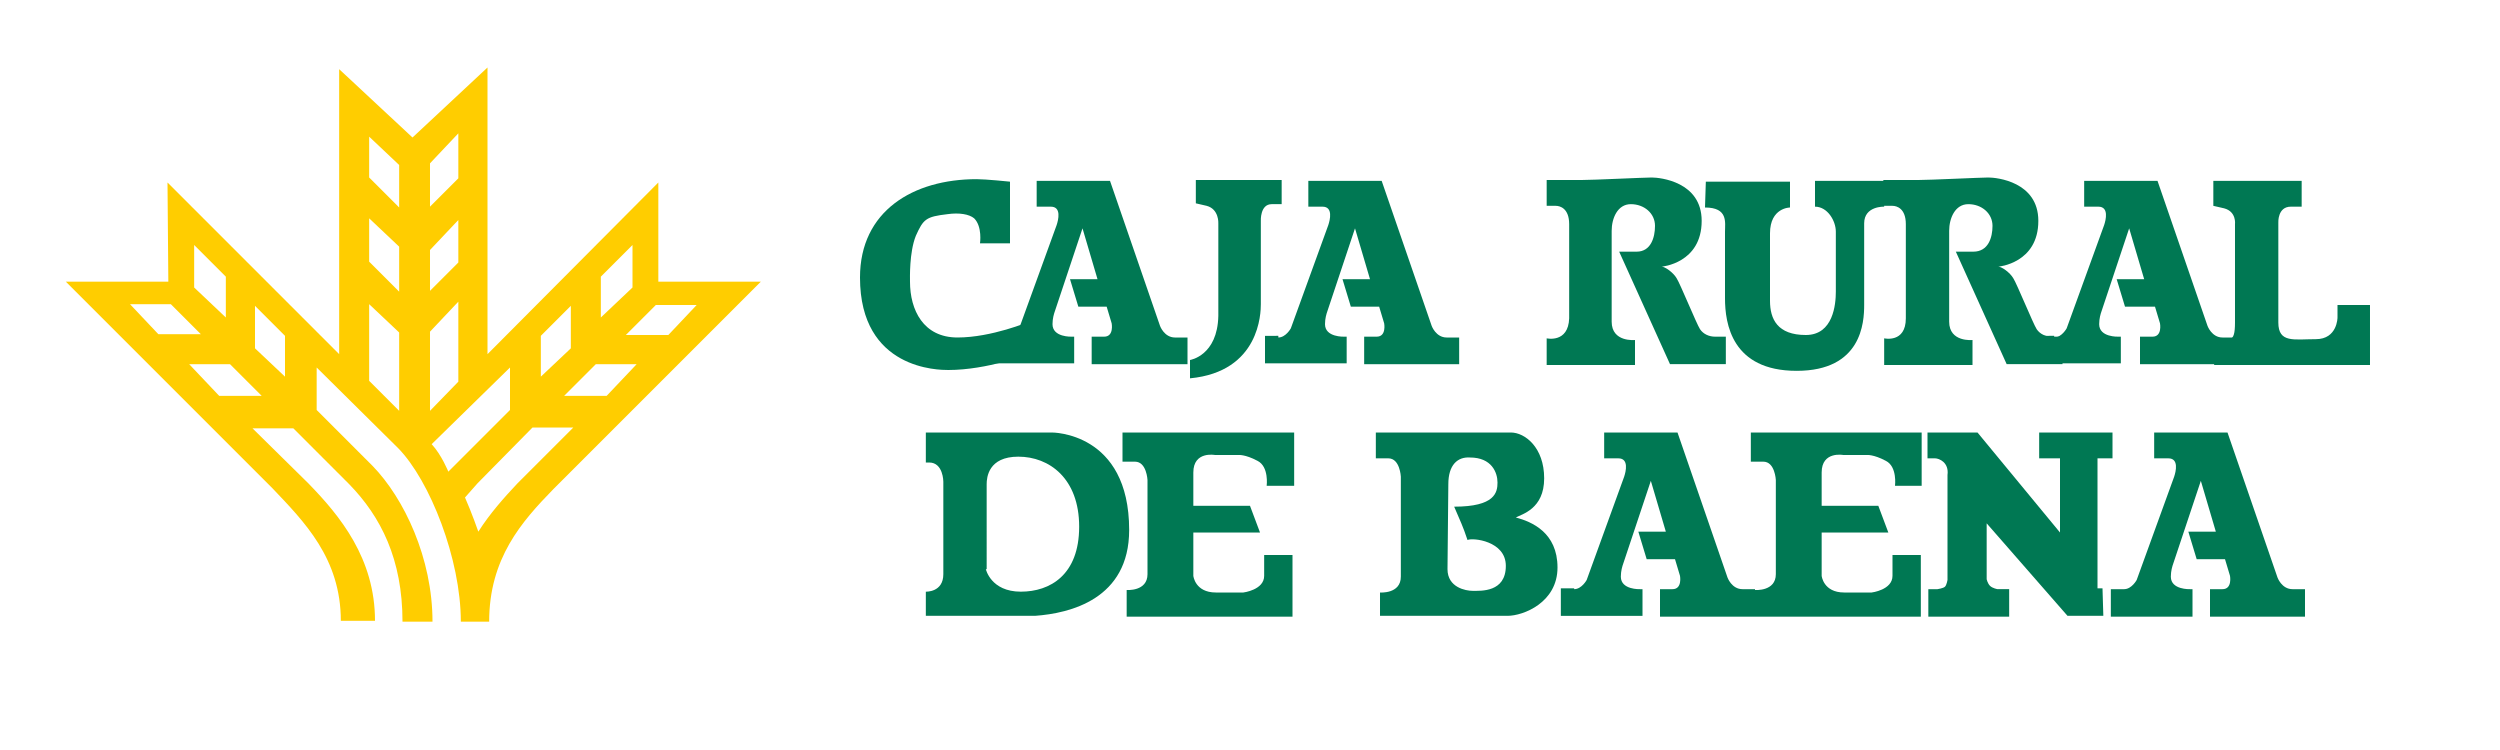
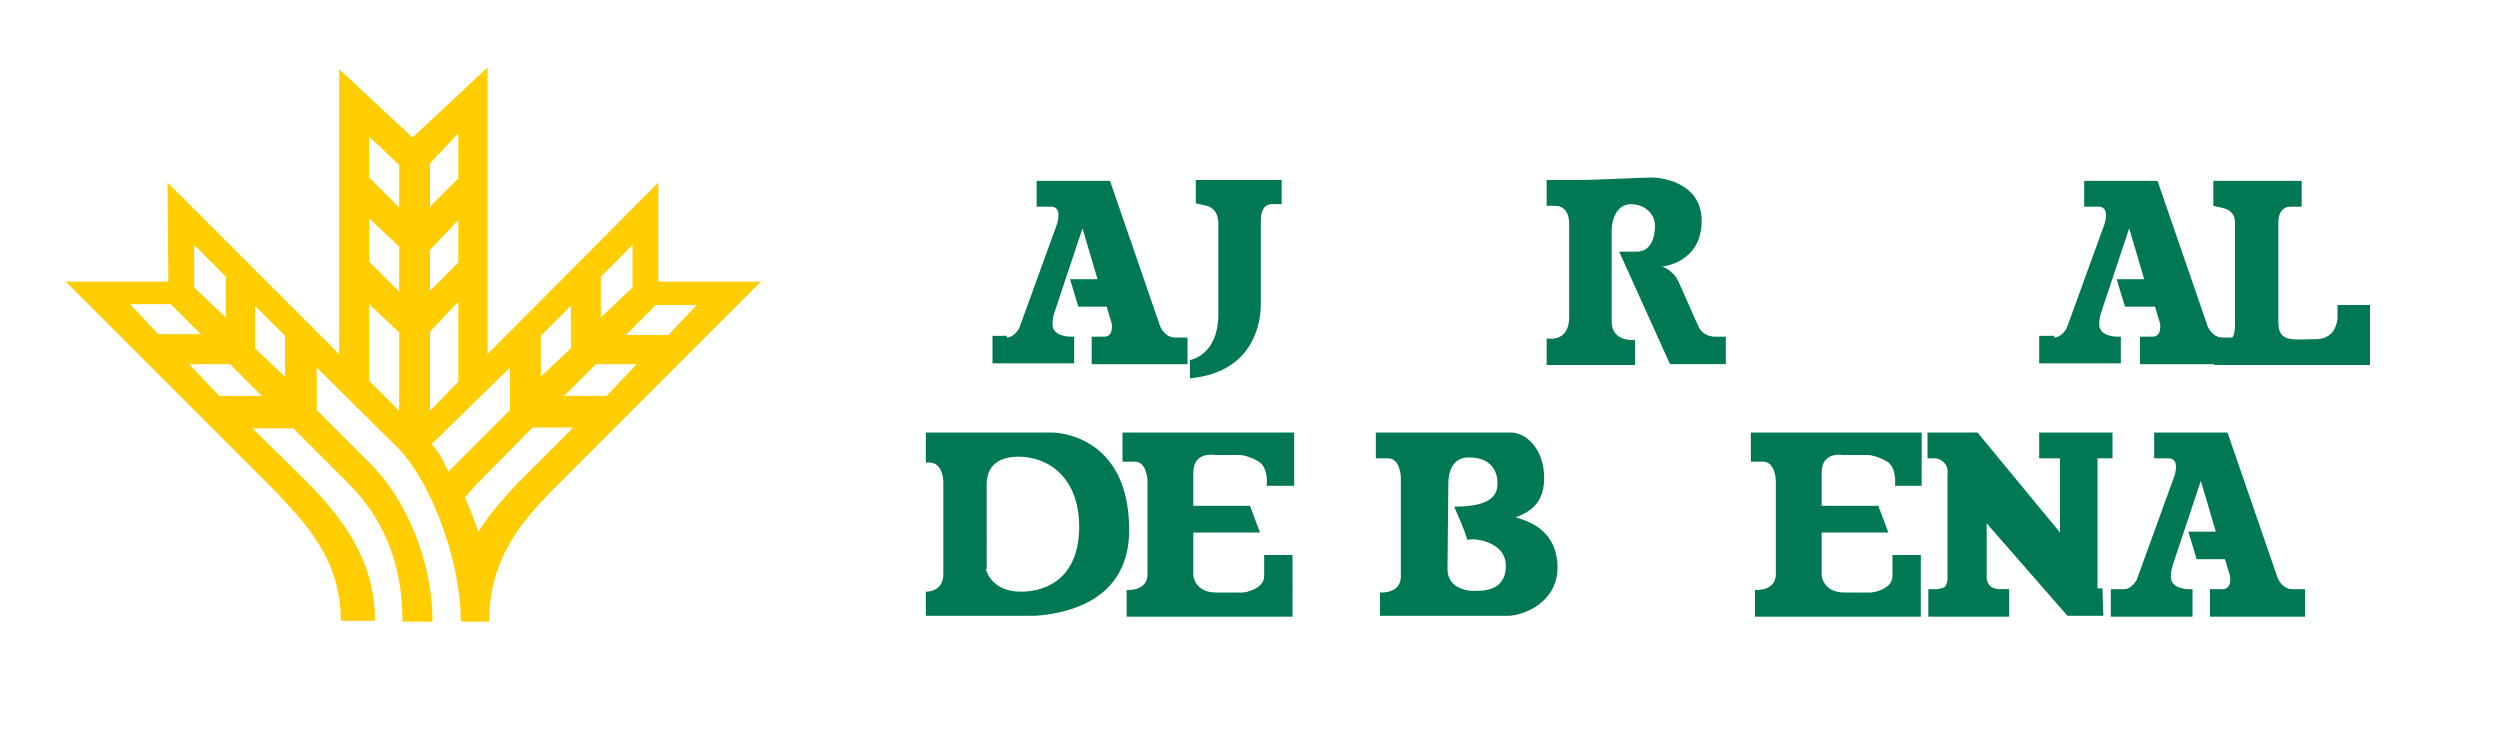
<svg xmlns="http://www.w3.org/2000/svg" version="1.1" id="Capa_1" x="0px" y="0px" viewBox="20 25 300 90" xml:space="preserve">
  <style type="text/css">
	.st0{fill:#FFCD00;}
	.st1{fill:#007853;}
</style>
  <path class="st0" d="M77.4,88.8c1.4-2.2,3.1-4.1,4.7-5.8l6.7-6.7l-4.9,0L77.3,83c-0.5,0.6-1,1.1-1.5,1.7  C76.6,86.5,77.4,88.8,77.4,88.8 M73.8,81.6l7.4-7.4l0-5.1l-9.4,9.2C73,79.6,73.8,81.6,73.8,81.6 M91.5,68.7l-3.8,3.8l5.1,0l3.6-3.8  L91.5,68.7z M84.9,65.3l0,4.9l3.6-3.4l0-5.1L84.9,65.3z M98.7,61.6l-3.6,3.6l5.1,0l3.4-3.6L98.7,61.6z M92.1,58.2l0,4.9l3.8-3.6  l0-5.1L92.1,58.2z M47.6,68.7l-4.9,0l3.6,3.8l5.1,0L47.6,68.7z M54.2,65.3l-3.6-3.6l0,5.1l3.6,3.4L54.2,65.3z M40.5,61.5l-4.9,0  l3.4,3.6l5.1,0L40.5,61.5z M47.1,58.2l-3.8-3.8l0,5.1l3.8,3.6L47.1,58.2z M67.9,64.9l-3.6-3.4l0,9.2l3.6,3.6L67.9,64.9z M75,70.8  l0-9.6l-3.4,3.6l0,9.5L75,70.8z M75,56.5l0-5.1L71.6,55l0,4.9L75,56.5z M67.9,54.6l-3.6-3.4l0,5.2l3.6,3.6L67.9,54.6z M67.9,44.8  l-3.6-3.4l0,4.9l3.6,3.6L67.9,44.8z M75,46.4l0-5.4l-3.4,3.6l0,5.2L75,46.4z M40.1,46.9l20.6,20.6l0-34.2l8.8,8.2l9-8.4l0,34.4  l20.5-20.6l0,11.9l12.3,0L86.4,83.7c-3.8,3.9-7.7,8.3-7.7,15.9l-3.4,0c0-7.5-3.7-16.9-7.5-20.8L58,69.1l0,5.1l6.7,6.7  c3.8,3.9,7.2,11.1,7.2,18.7l-3.6,0c0-7.5-2.6-12.6-6.4-16.5l-6.7-6.7l-4.9,0L57,83c3.8,3.9,8,9,8,16.5l-4.1,0  c0-7.5-4.4-11.9-8.2-15.9L27.9,58.8l12.3,0L40.1,46.9z" />
  <path class="st1" d="M230.1,76.9h20.5v6.4h-3.2c0,0,0.3-2.3-1.1-3c-1.5-0.8-2.3-0.7-2.3-0.7h-2.8c0,0-2.6-0.5-2.6,2.1v4l6.8,0  l1.2,3.2h-8v5.2c0,0,0.2,2,2.7,2h3.3c0,0,2.5-0.3,2.5-2v-2.5h3.4V99h-19.9v-3.2c0,0,2.5,0.2,2.5-1.9V82.6c0,0-0.1-2.2-1.5-2.2h-1.5  V76.9" />
  <path class="st1" d="M251.4,99v-3.3h1.1c0,0,0.7-0.1,0.9-0.3c0.2-0.2,0.3-0.8,0.3-0.8V82c0.2-1.5-1-2-1.5-2h-0.9v-3.1h6l9.9,12V80  h-2.5v-3.1h8.8V80h-1.8v15.6h0.6l0.1,3.3h-4.3l-9.7-11.1v6.7c0,0,0.1,0.5,0.4,0.8c0.3,0.3,0.9,0.4,0.9,0.4h1.4V99H251.4" />
  <path class="st1" d="M193.8,83.1l-0.1,10.2c0,2.2,2.2,2.6,3,2.6c1,0,4,0.2,4-3c0-3-4-3.4-4.6-3.1c-0.6-1.8-0.8-2.1-1.6-4  c4.9,0,5.2-1.7,5.2-2.9c0-1.2-0.7-3-3.3-3C194.9,79.8,193.8,80.8,193.8,83.1 M185.2,76.9h16.1c1.7,0,4,1.8,4,5.5  c0,3.7-2.7,4.3-3.4,4.7c1.9,0.5,5,1.8,5,6c0,4.2-4.1,5.8-6,5.8h-15.3l0-2.8c0,0,2.5,0.2,2.5-1.9v-12c0,0-0.1-2.2-1.5-2.2h-1.5V76.9z  " />
  <path class="st1" d="M274.9,95.7c0.9,0,1.5-1.1,1.5-1.1l4.5-12.4c0.2-0.6,0.6-2.2-0.7-2.2h-1.7v-3.1h8.8l6,17.4c0,0,0.5,1.4,1.8,1.4  h1.5V99h-11.4v-3.3h1.5c1.2,0,0.9-1.6,0.9-1.6l-0.6-2h-3.4l-1-3.3l3.3,0l-1.8-6.1l-3.4,10.2c0,0-0.2,0.6-0.2,1.3  c0,1.6,2.3,1.5,2.3,1.5h0.3V99h-9.8v-3.3H274.9" />
-   <path class="st1" d="M208.9,95.7c0.9,0,1.5-1.1,1.5-1.1l4.5-12.4c0.2-0.6,0.6-2.2-0.7-2.2h-1.7v-3.1h8.8l6,17.4c0,0,0.5,1.4,1.8,1.4  h1.5V99h-11.4v-3.3h1.5c1.2,0,0.9-1.6,0.9-1.6l-0.6-2h-3.4l-1-3.3l3.3,0l-1.8-6.1l-3.4,10.2c0,0-0.2,0.6-0.2,1.3  c0,1.6,2.3,1.5,2.3,1.5h0.3l0,3.2h-9.8v-3.3H208.9" />
  <path class="st1" d="M138.3,93.3c0,0,0.6,2.7,4.2,2.7c3.5,0,7-2,7-7.8c0-5.8-3.6-8.4-7.3-8.4c-3.6,0-3.8,2.5-3.8,3.3V93.3   M131.1,76.9h15.1c0,0,9.3-0.1,9.3,11.7c0,8.3-7.1,10-11.3,10.3c-1.8,0-3.1,0-3.1,0h-10V96c0,0,2.1,0.1,2.1-2.1V82.8  c0,0,0-2.3-1.7-2.3h-0.4V76.9z" />
  <path class="st1" d="M154.8,76.9h20.5v6.4H172c0,0,0.3-2.3-1.1-3c-1.5-0.8-2.3-0.7-2.3-0.7h-2.8c0,0-2.6-0.5-2.6,2.1v4l6.8,0  l1.2,3.2h-8v5.2c0,0,0.2,2,2.7,2h3.3c0,0,2.5-0.3,2.5-2v-2.5h3.4V99h-19.9v-3.2c0,0,2.5,0.2,2.5-1.9V82.6c0,0-0.1-2.2-1.5-2.2h-1.5  V76.9" />
  <path class="st1" d="M140.8,65.5c0.9,0,1.5-1.1,1.5-1.1l4.5-12.4c0.2-0.6,0.6-2.2-0.7-2.2h-1.7v-3.1h8.8l6,17.4c0,0,0.5,1.4,1.8,1.4  h1.5v3.2H151v-3.3h1.5c1.2,0,0.9-1.6,0.9-1.6l-0.6-2h-3.4l-1-3.3l3.3,0l-1.8-6.1l-3.4,10.2c0,0-0.2,0.6-0.2,1.3  c0,1.6,2.3,1.5,2.3,1.5h0.3v3.2h-9.8v-3.3H140.8" />
-   <path class="st1" d="M137.6,54.2h3.6v-7.4c0,0-2.9-0.3-4-0.3c-7.6,0-14,3.8-14,11.8c0,11.1,9.5,11.1,10.6,11.1  c4.7,0,9.6-1.9,9.6-1.9l0.1-3.9c0,0-4.5,1.9-8.6,1.9c-4.1,0-5.7-3.3-5.7-6.7c0-0.4-0.1-3.5,0.7-5.5c0.9-2,1.2-2.3,3.8-2.6  c1.4-0.2,2.6,0,3.2,0.5C137.9,52.2,137.6,54.2,137.6,54.2" />
  <path class="st1" d="M162.8,68.2l0,2.2c8.4-0.8,8.5-7.9,8.5-8.9c0-1.3,0-10,0-10s-0.1-2,1.3-2h1.2v-2.9h-10.3l0,2.8l1.3,0.3  c1.5,0.4,1.4,2.1,1.4,2.1s0,6.5,0,11.1C166.1,67.7,162.8,68.2,162.8,68.2" />
-   <path class="st1" d="M173.4,65.5c0.9,0,1.5-1.1,1.5-1.1l4.5-12.4c0.2-0.6,0.6-2.2-0.7-2.2h-1.7v-3.1h8.8l6,17.4c0,0,0.5,1.4,1.8,1.4  h1.5v3.2h-11.4v-3.3h1.5c1.2,0,0.9-1.6,0.9-1.6l-0.6-2h-3.4l-1-3.3l3.3,0l-1.8-6.1l-3.4,10.2c0,0-0.2,0.6-0.2,1.3  c0,1.6,2.3,1.5,2.3,1.5h0.3l0,3.2h-9.8v-3.3H173.4" />
-   <path class="st1" d="M224.7,46.8h10.1v3.1c0,0-2.4,0-2.4,3.1v8.1c0,2.2,0.9,4.1,4.3,4.1c3.3,0,3.6-3.7,3.6-5.2v-7.2c0-1.3-1-3-2.5-3  v-3.1h8.3v3.1c0,0-2.4-0.1-2.4,2v9.8c0,2.1-0.3,7.9-8.1,7.9c-7.8,0-8.6-5.7-8.6-8.7v-8c0-1.1,0.4-2.9-2.4-2.9L224.7,46.8" />
  <path class="st1" d="M293.4,63.7v-12c0,0-0.1-1.9,1.5-1.9h1.3v-3.1h-10.6v3l1.3,0.3c1.5,0.4,1.3,1.9,1.3,1.9v11.8  c0,2.7-0.7,1.9-2.5,2.1v3h18.7v-7.2h-3.9l0,1.5c0,0,0,2.6-2.6,2.6C295.3,65.7,293.4,66.2,293.4,63.7" />
  <path class="st1" d="M266.5,65.5c0.9,0,1.5-1.1,1.5-1.1l4.5-12.4c0.2-0.6,0.6-2.2-0.7-2.2h-1.7v-3.1h8.8l6,17.4c0,0,0.5,1.4,1.8,1.4  h1.5v3.2h-11.4v-3.3h1.5c1.2,0,0.9-1.6,0.9-1.6l-0.6-2H275l-1-3.3l3.3,0l-1.8-6.1l-3.4,10.2c0,0-0.2,0.6-0.2,1.3  c0,1.6,2.3,1.5,2.3,1.5h0.3v3.2h-9.8v-3.3H266.5" />
-   <path class="st1" d="M246.1,65.6v3.2h10.6v-3c0,0-2.8,0.3-2.8-2.2V52.7c0-1.5,0.7-3.2,2.3-3.2c1.6,0,2.9,1.1,2.9,2.6  c0,1.4-0.5,3.1-2.3,3.1h-2.1l6.1,13.5h6.7v-3.3h-1.3c-0.7,0-1.4-0.3-1.8-0.9c-0.4-0.6-2.4-5.5-2.8-6.1c-0.4-0.7-1.4-1.4-1.8-1.4  c0,0,4.8-0.4,4.8-5.5c0-4.7-5-5.2-6-5.2c-0.9,0-7,0.3-8.4,0.3H246v3.1h1.1c0.5,0,1.6,0.3,1.6,2.2v11.3  C248.7,66.2,246.1,65.6,246.1,65.6" />
  <path class="st1" d="M205.6,65.6v3.2h10.6v-3c0,0-2.8,0.3-2.8-2.2V52.7c0-1.5,0.7-3.2,2.3-3.2c1.6,0,2.9,1.1,2.9,2.6  c0,1.4-0.5,3.1-2.2,3.1h-2.1l6.1,13.5h6.7v-3.3h-1.3c-0.7,0-1.4-0.3-1.8-0.9c-0.4-0.6-2.4-5.5-2.8-6.1c-0.4-0.7-1.4-1.4-1.8-1.4  c0,0,4.8-0.4,4.8-5.5c0-4.7-5-5.2-6-5.2c-0.9,0-7,0.3-8.4,0.3h-4.2v3.1h1.1c0.5,0,1.6,0.3,1.6,2.2v11.3  C208.2,66.2,205.6,65.6,205.6,65.6" />
</svg>